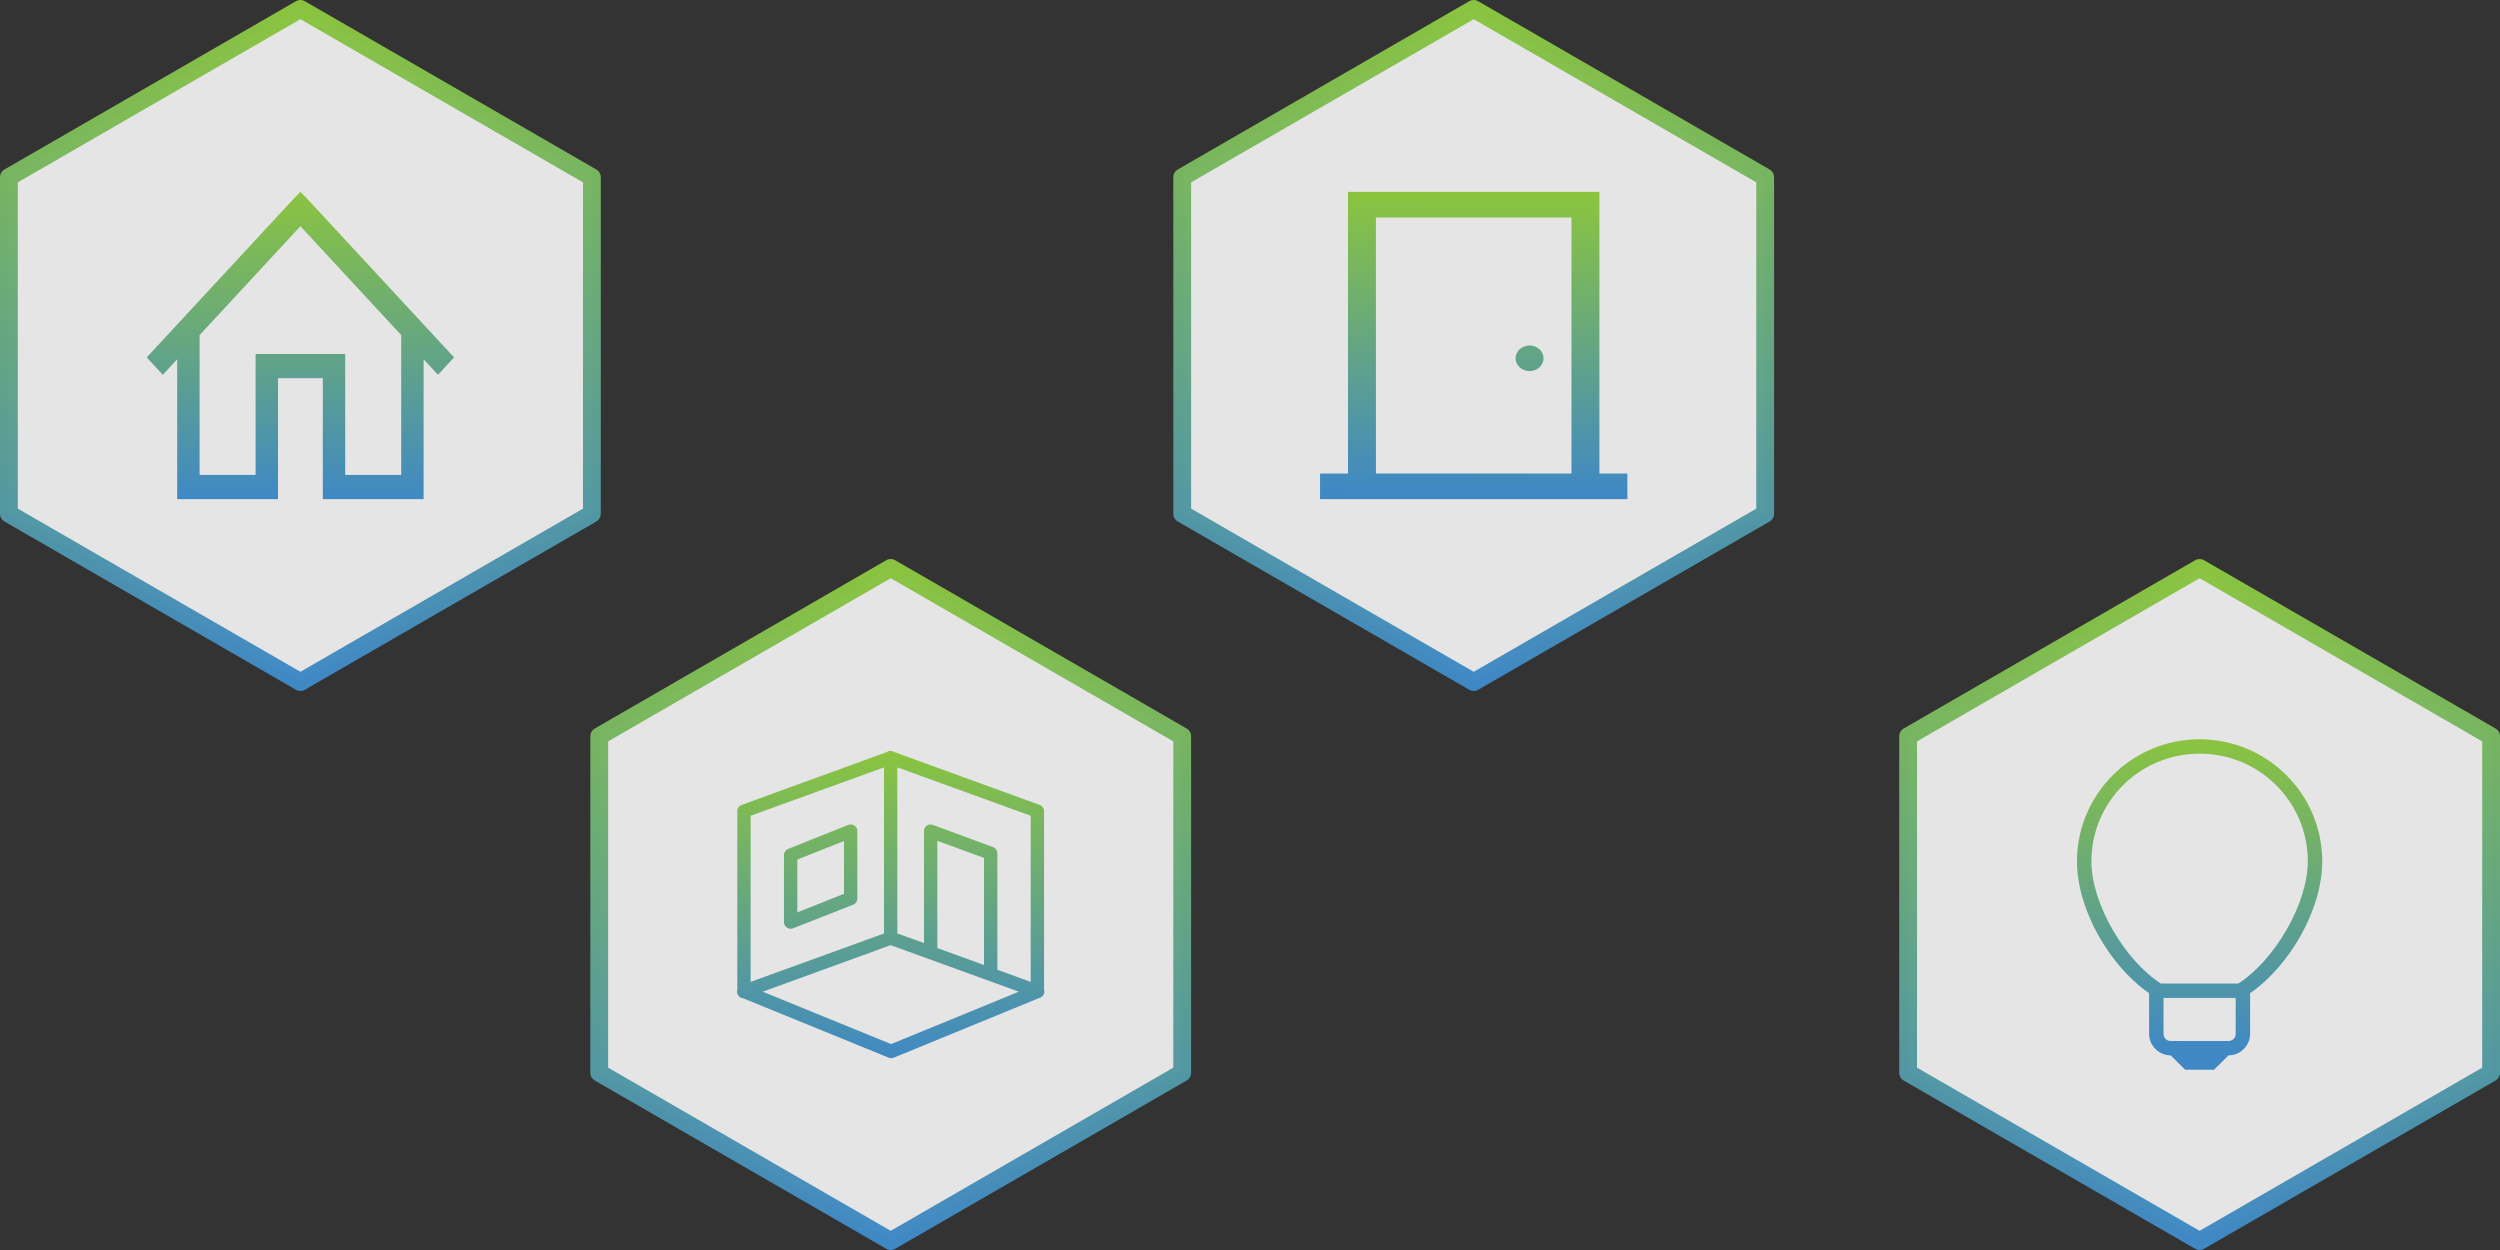
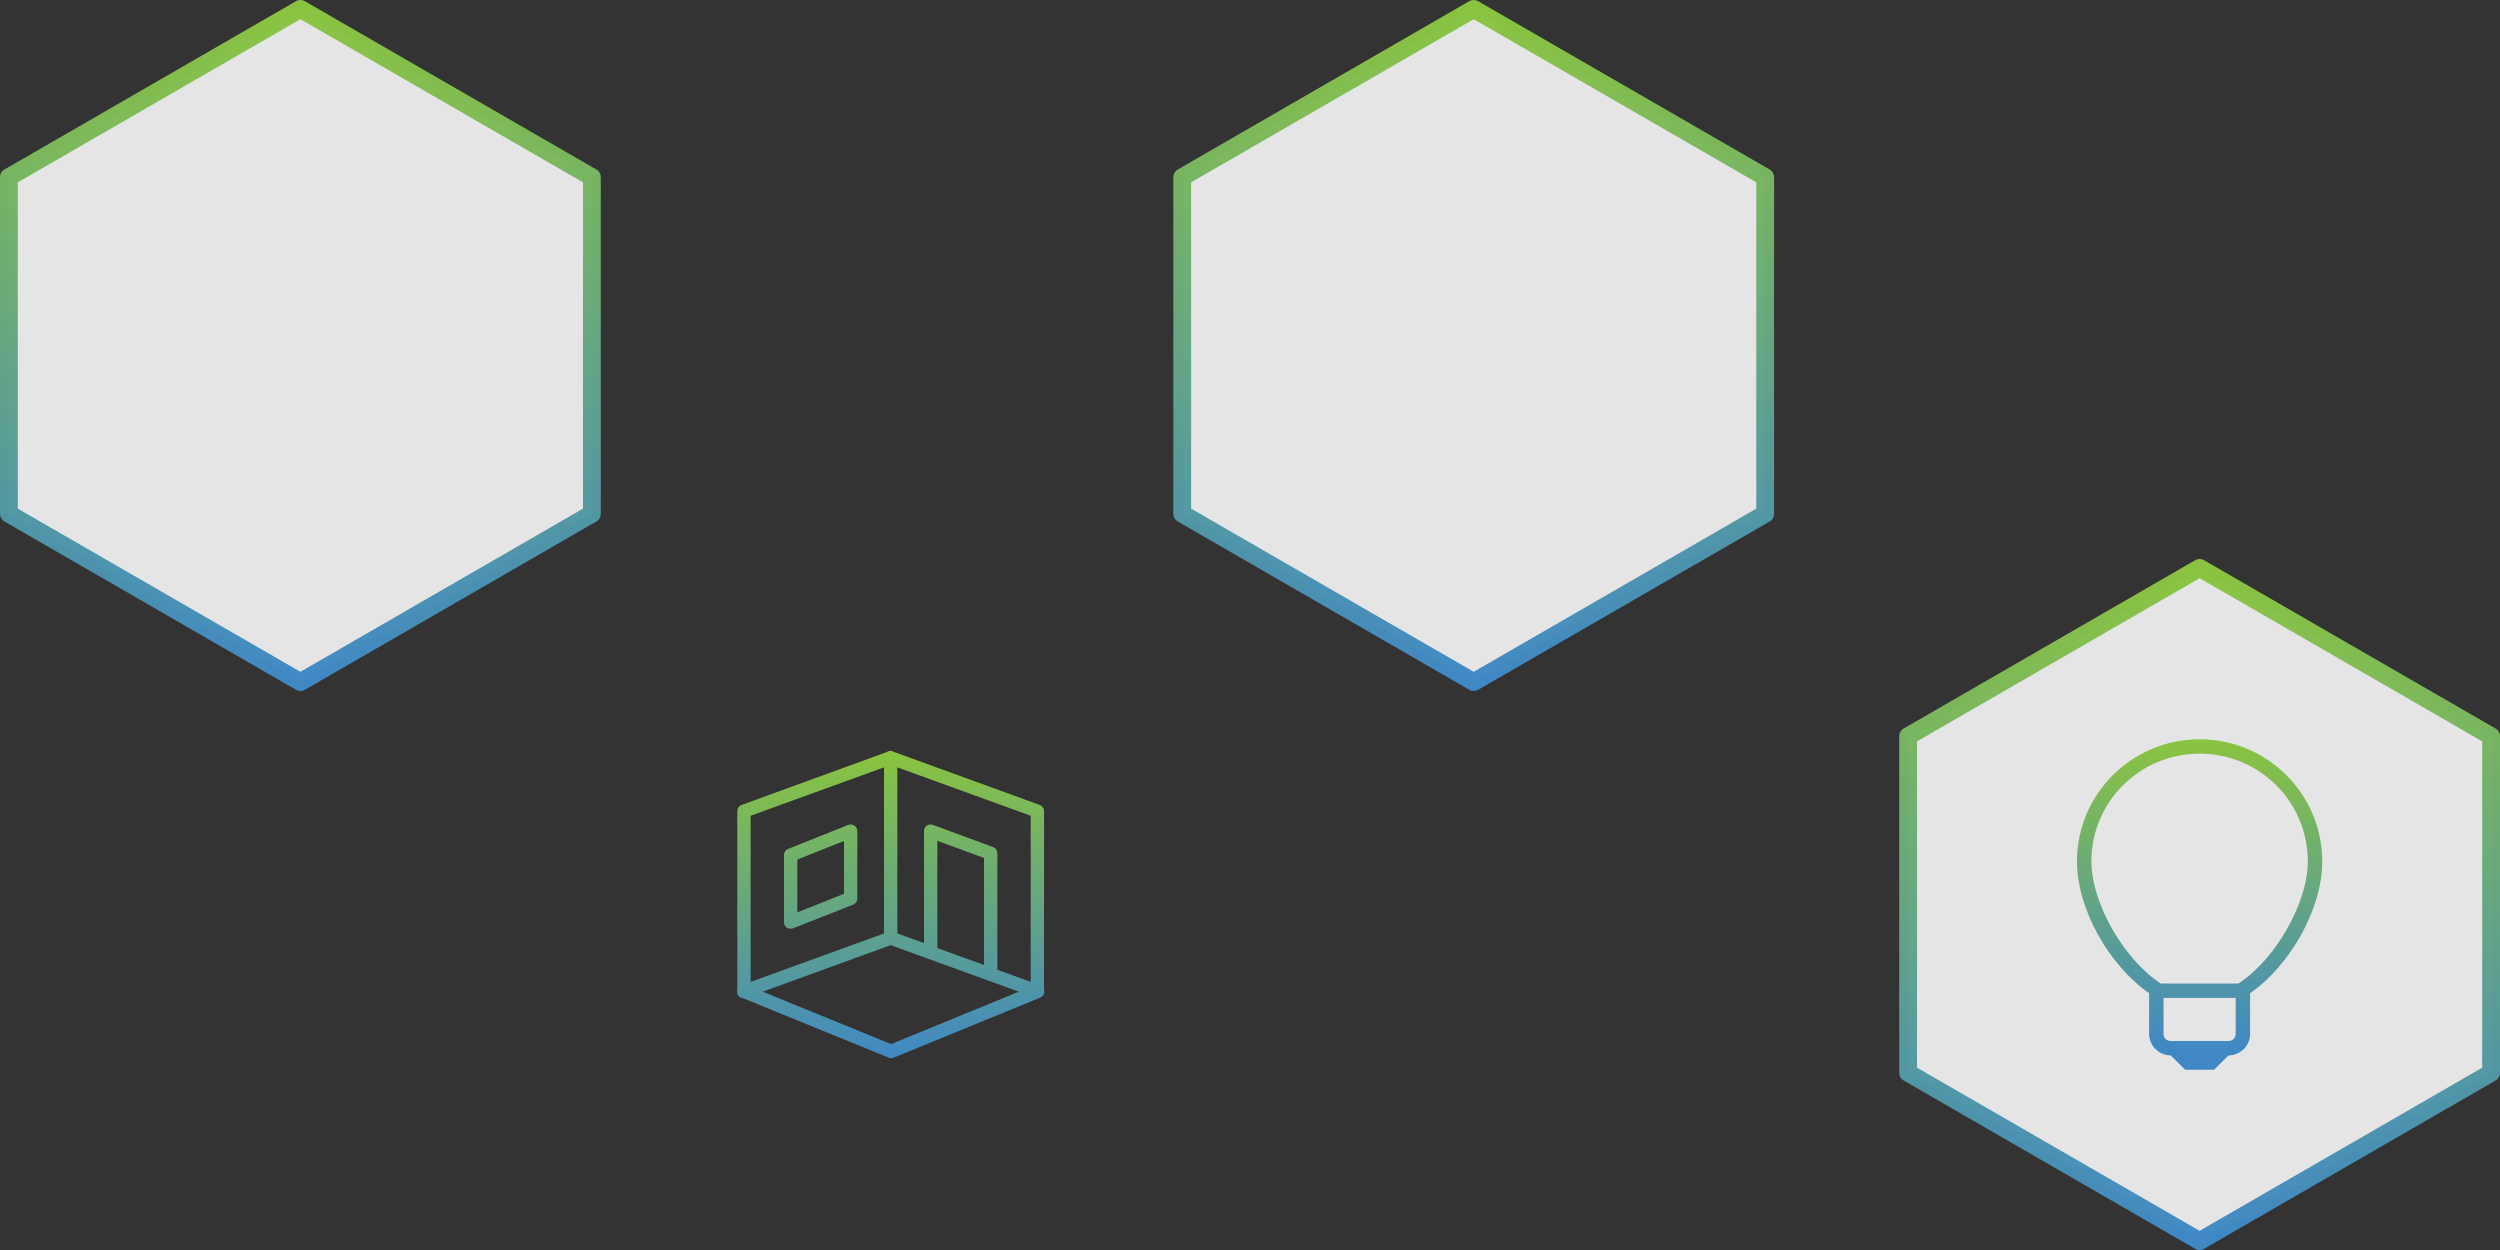
<svg xmlns="http://www.w3.org/2000/svg" xmlns:ns1="http://www.inkscape.org/namespaces/inkscape" xmlns:ns2="http://sodipodi.sourceforge.net/DTD/sodipodi-0.dtd" xmlns:xlink="http://www.w3.org/1999/xlink" width="1024" height="512" viewBox="0 0 270.933 135.467" version="1.1" id="svg997" ns1:version="0.92.4 (5da689c313, 2019-01-14)" ns2:docname="scope.svg">
  <rect x="0" y="0" width="270.933" height="135.467" fill="#333333" stroke="none" />
  <defs id="defs991">
    <linearGradient ns1:collect="always" xlink:href="#linearGradient821" id="linearGradient1260" x1="221.872" y1="122.299" x2="220.738" y2="250.887" gradientUnits="userSpaceOnUse" gradientTransform="matrix(0.264,0,0,0.264,179.72,209.318)" />
    <linearGradient ns1:collect="always" id="linearGradient821">
      <stop style="stop-color:#8ac43f;stop-opacity:1" offset="0" id="stop817" />
      <stop style="stop-color:#3f88c5;stop-opacity:1" offset="1" id="stop819" />
    </linearGradient>
    <linearGradient ns1:collect="always" xlink:href="#linearGradient821" id="linearGradient1276" x1="534.761" y1="180.583" x2="533.4" y2="312.119" gradientUnits="userSpaceOnUse" gradientTransform="matrix(0.246,0,0,0.246,27.847,138.316)" />
    <linearGradient ns1:collect="always" xlink:href="#linearGradient821" id="linearGradient1268" x1="314.098" y1="175.594" x2="313.418" y2="311.741" gradientUnits="userSpaceOnUse" gradientTransform="matrix(0.246,0,0,0.246,-44.667,139.152)" />
    <linearGradient ns1:collect="always" xlink:href="#linearGradient821" id="linearGradient1252" x1="478.263" y1="57.839" x2="480.861" y2="194.19" gradientUnits="userSpaceOnUse" gradientTransform="matrix(0.246,0,0,0.246,-21.487,228.822)" />
    <linearGradient ns1:collect="always" xlink:href="#linearGradient821" id="linearGradient823-1-5-5" x1="82.399" y1="28.143" x2="82.399" y2="128.16" gradientUnits="userSpaceOnUse" gradientTransform="matrix(0.729,0,0,0.729,178.276,202.554)" />
    <linearGradient ns1:collect="always" xlink:href="#linearGradient821" id="linearGradient823" x1="82.399" y1="28.143" x2="82.399" y2="128.16" gradientUnits="userSpaceOnUse" gradientTransform="matrix(0.729,0,0,0.729,36.428,202.554)" />
    <linearGradient ns1:collect="always" xlink:href="#linearGradient821" id="linearGradient823-1" x1="82.399" y1="28.143" x2="82.399" y2="128.16" gradientUnits="userSpaceOnUse" gradientTransform="matrix(0.729,0,0,0.729,99.608,141.971)" />
    <linearGradient ns1:collect="always" xlink:href="#linearGradient821" id="linearGradient823-1-5" x1="82.399" y1="28.143" x2="82.399" y2="128.16" gradientUnits="userSpaceOnUse" gradientTransform="matrix(0.729,0,0,0.729,-27.548,141.97)" />
  </defs>
  <ns2:namedview id="base" pagecolor="#ffffff" bordercolor="#666666" borderopacity="1.0" ns1:pageopacity="0.0" ns1:pageshadow="2" ns1:zoom="0.7" ns1:cx="303.76404" ns1:cy="190.01247" ns1:document-units="mm" ns1:current-layer="layer1" showgrid="false" units="px" ns1:window-width="1920" ns1:window-height="1027" ns1:window-x="-8" ns1:window-y="-8" ns1:window-maximized="1" />
  <g ns1:label="Layer 1" ns1:groupmode="layer" id="layer1" transform="translate(0,-161.533)">
    <path ns2:type="star" style="opacity:0.99;fill:#ffffff;fill-opacity:0.882;fill-rule:nonzero;stroke:url(#linearGradient823-1-5);stroke-width:1.93;stroke-linecap:round;stroke-linejoin:round;stroke-miterlimit:29;stroke-dasharray:none;stroke-opacity:1" id="path815-5-0" ns2:sides="6" ns2:cx="32.554672" ns2:cy="198.97493" ns2:r1="36.476677" ns2:r2="31.589731" ns2:arg1="1.5707963" ns2:arg2="2.0943951" ns1:flatsided="true" ns1:rounded="0" ns1:randomized="0" d="m 32.555,235.452 -31.59,-18.238 -9.7e-7,-36.477 31.59,-18.238 31.59,18.238 10e-7,36.477 z" ns1:transform-center-x="-5.0068454e-06" ns1:transform-center-y="-2.7656455e-05" ns1:export-filename="C:\Users\erzsplx\Desktop\a.png" ns1:export-xdpi="96" ns1:export-ydpi="96" />
    <path ns2:type="star" style="opacity:0.99;fill:#ffffff;fill-opacity:0.882;fill-rule:nonzero;stroke:url(#linearGradient823-1);stroke-width:1.93;stroke-linecap:round;stroke-linejoin:round;stroke-miterlimit:29;stroke-dasharray:none;stroke-opacity:1" id="path815-5" ns2:sides="6" ns2:cx="159.70967" ns2:cy="198.97493" ns2:r1="36.476677" ns2:r2="31.589731" ns2:arg1="1.5707963" ns2:arg2="2.0943951" ns1:flatsided="true" ns1:rounded="0" ns1:randomized="0" d="m 159.71,235.452 -31.59,-18.238 0,-36.477 31.59,-18.238 31.59,18.238 0,36.477 z" ns1:transform-center-y="-4.872538e-05" ns1:export-filename="C:\Users\erzsplx\Desktop\a.png" ns1:export-xdpi="96" ns1:export-ydpi="96" />
-     <path ns2:type="star" style="opacity:0.99;fill:#ffffff;fill-opacity:0.882;fill-rule:nonzero;stroke:url(#linearGradient823);stroke-width:1.93;stroke-linecap:round;stroke-linejoin:round;stroke-miterlimit:29;stroke-dasharray:none;stroke-opacity:1" id="path815" ns2:sides="6" ns2:cx="96.53022" ns2:cy="259.55838" ns2:r1="36.476677" ns2:r2="31.589731" ns2:arg1="1.5707963" ns2:arg2="2.0943951" ns1:flatsided="true" ns1:rounded="0" ns1:randomized="0" d="m 96.53,296.035 -31.59,-18.238 -1e-6,-36.477 31.59,-18.238 31.59,18.238 0,36.477 z" ns1:transform-center-x="-2.218855e-05" ns1:transform-center-y="6.022641e-05" ns1:export-filename="C:\Users\erzsplx\Desktop\a.png" ns1:export-xdpi="96" ns1:export-ydpi="96" />
    <path ns2:type="star" style="opacity:0.99;fill:#ffffff;fill-opacity:0.882;fill-rule:nonzero;stroke:url(#linearGradient823-1-5-5);stroke-width:1.93;stroke-linecap:round;stroke-linejoin:round;stroke-miterlimit:29;stroke-dasharray:none;stroke-opacity:1" id="path815-5-0-1" ns2:sides="6" ns2:cx="238.37866" ns2:cy="259.55838" ns2:r1="36.476677" ns2:r2="31.589731" ns2:arg1="1.5707963" ns2:arg2="2.0943951" ns1:flatsided="true" ns1:rounded="0" ns1:randomized="0" d="m 238.379,296.035 -31.59,-18.238 0,-36.477 31.59,-18.238 31.59,18.238 0,36.477 z" ns1:transform-center-y="1.925159e-05" ns1:export-filename="C:\Users\erzsplx\Desktop\a.png" ns1:export-xdpi="96" ns1:export-ydpi="96" ns1:transform-center-x="4.255459e-06" />
    <path style="fill:url(#linearGradient1252);fill-opacity:1;stroke-width:0.723" ns1:connector-curvature="0" id="path2" d="m 96.457,242.906 a 0.723,0.724 0 0 0 -0.09,0.022 0.723,0.724 0 0 0 -0.271,0.113 l -15.718,5.722 a 0.723,0.724 0 0 0 -0.474,0.679 v 19.361 a 0.723,0.724 0 0 0 0.565,0.905 h 0.022 a 0.723,0.724 0 0 0 0.068,0.022 l 15.74,6.423 a 0.723,0.724 0 0 0 0.565,0 l 15.83,-6.491 a 0.723,0.724 0 0 0 0.068,-0.022 0.723,0.724 0 0 0 0.181,-0.136 0.723,0.724 0 0 0 0.022,0 0.723,0.724 0 0 0 0.181,-0.746 v -19.315 a 0.723,0.724 0 0 0 -0.474,-0.679 l -15.74,-5.722 a 0.723,0.724 0 0 0 -0.045,-0.022 l -0.022,-0.022 a 0.723,0.724 0 0 0 -0.091,-0.022 0.723,0.724 0 0 0 -0.045,-0.022 0.723,0.724 0 0 0 -0.022,0 0.723,0.724 0 0 0 -0.045,-0.022 0.723,0.724 0 0 0 -0.203,-0.022 z m -0.655,1.787 v 18.003 l -14.453,5.247 v -18.003 z m 1.445,0 14.453,5.247 v 18.003 l -3.613,-1.312 v -12.621 a 0.723,0.724 0 0 0 -0.474,-0.679 l -6.504,-2.397 a 0.723,0.724 0 0 0 -0.361,-0.045 0.723,0.724 0 0 0 -0.61,0.724 v 12.123 l -2.891,-1.04 z m -5.149,6.197 a 0.723,0.724 0 0 0 -0.181,0.045 l -6.504,2.601 a 0.723,0.724 0 0 0 -0.452,0.679 v 7.238 a 0.723,0.724 0 0 0 0.994,0.679 l 6.504,-2.556 a 0.723,0.724 0 0 0 0.452,-0.678 v -7.283 a 0.723,0.724 0 0 0 -0.813,-0.724 z m 9.485,1.764 5.059,1.855 v 11.603 l -5.059,-1.832 z m -10.117,0.022 v 5.722 l -5.059,2.013 v -5.722 z m 5.059,11.286 13.888,5.044 -13.843,5.677 -13.911,-5.677 z" />
-     <path style="fill:url(#linearGradient1268);fill-opacity:1;stroke-width:1.261" ns1:connector-curvature="0" id="path2-5" d="m 32.555,182.322 -0.872,0.901 -15.78,17.042 1.745,1.884 1.555,-1.68 v 13.846 1.311 h 1.214 8.497 1.214 v -1.311 -11.798 h 4.855 v 11.798 1.311 h 1.214 8.497 1.214 v -1.311 -13.846 l 1.555,1.68 1.745,-1.884 -15.78,-17.042 z m 0,3.728 10.925,11.798 v 15.157 h -6.069 v -11.798 -1.311 h -1.214 -7.283 -1.214 v 1.311 11.798 h -6.069 v -15.157 z" />
-     <path style="fill:url(#linearGradient1276);fill-opacity:1;stroke-width:1.449" ns1:connector-curvature="0" id="path2-9" d="m 146.085,182.323 v 1.388 29.142 h -3.028 v 2.775 h 33.305 v -2.775 h -3.028 v -29.142 -1.388 h -1.514 -24.222 z m 3.028,2.775 h 21.194 v 27.754 h -21.194 z m 16.652,13.877 c -0.836,0 -1.514,0.621 -1.514,1.388 0,0.766 0.678,1.388 1.514,1.388 0.836,0 1.514,-0.621 1.514,-1.388 0,-0.766 -0.678,-1.388 -1.514,-1.388 z" />
    <path style="fill:url(#linearGradient1260);fill-opacity:1;stroke-width:0.78" ns1:connector-curvature="0" id="path2-2" d="m 238.379,241.651 c -7.331,0 -13.291,5.936 -13.291,13.236 0,5.172 3.491,11.282 7.818,14.282 v 4.404 c 0,1.281 1.059,2.336 2.345,2.336 l 1.564,1.557 h 3.127 l 1.564,-1.557 c 1.286,0 2.345,-1.055 2.345,-2.336 v -4.404 c 4.327,-3 7.818,-9.111 7.818,-14.282 0,-7.3 -5.959,-13.236 -13.291,-13.236 z m 0,1.557 c 6.486,0 11.727,5.22 11.727,11.679 0,4.569 -3.594,10.707 -7.525,13.236 h -8.404 c -3.931,-2.529 -7.525,-8.667 -7.525,-13.236 0,-6.459 5.241,-11.679 11.727,-11.679 z m -3.909,26.472 h 7.818 v 3.893 c 0,0.44 -0.34,0.779 -0.782,0.779 h -6.254 c -0.442,0 -0.782,-0.339 -0.782,-0.779 z" />
  </g>
</svg>